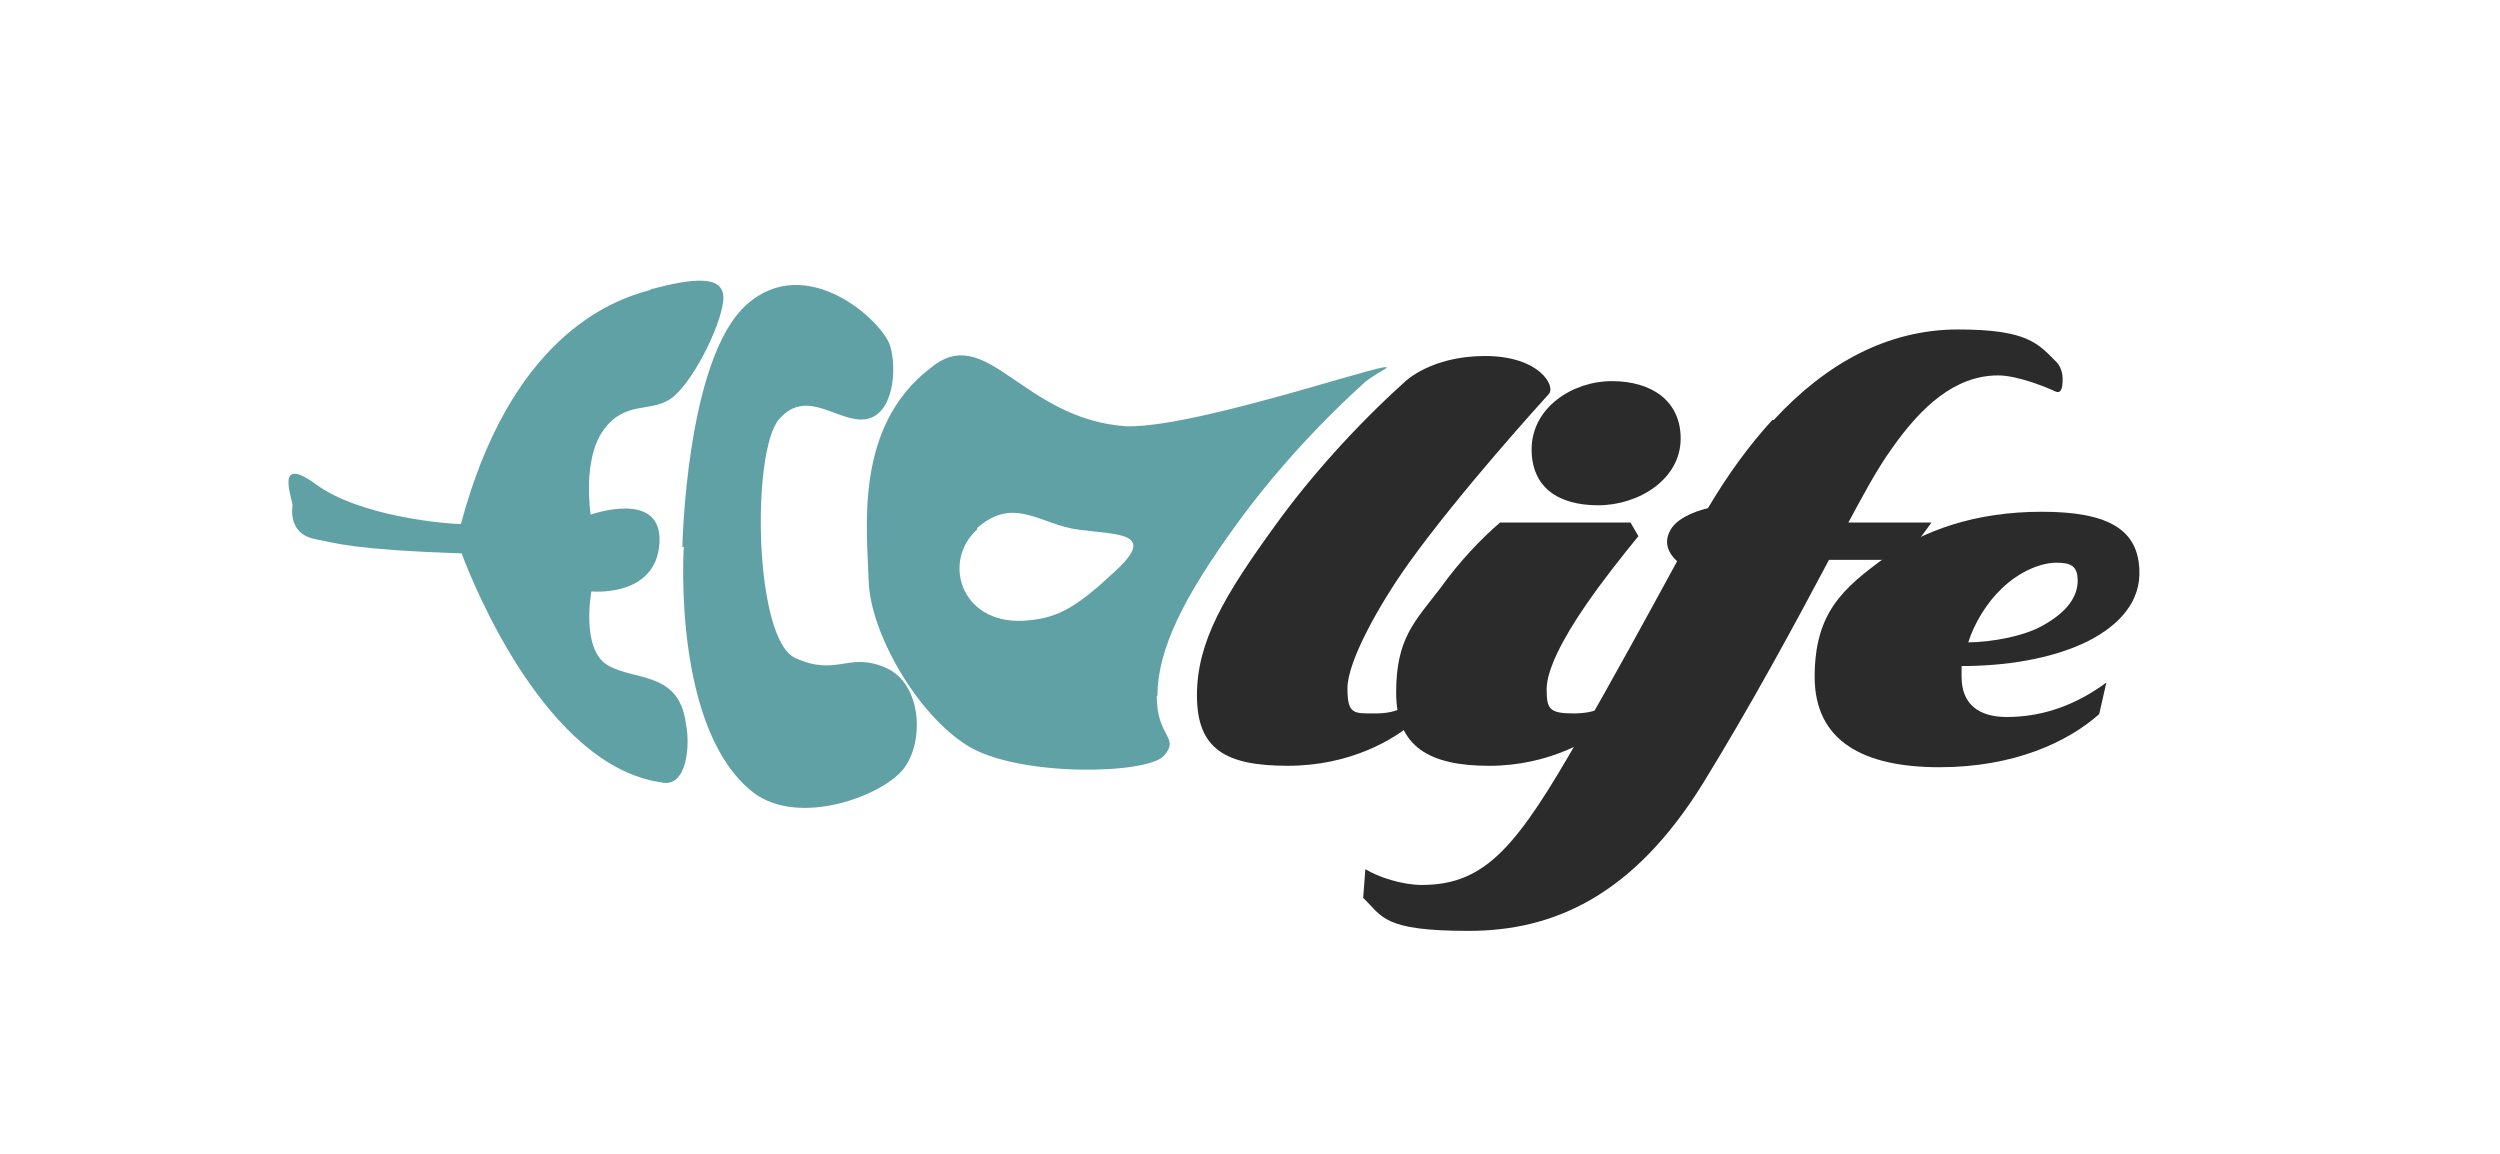
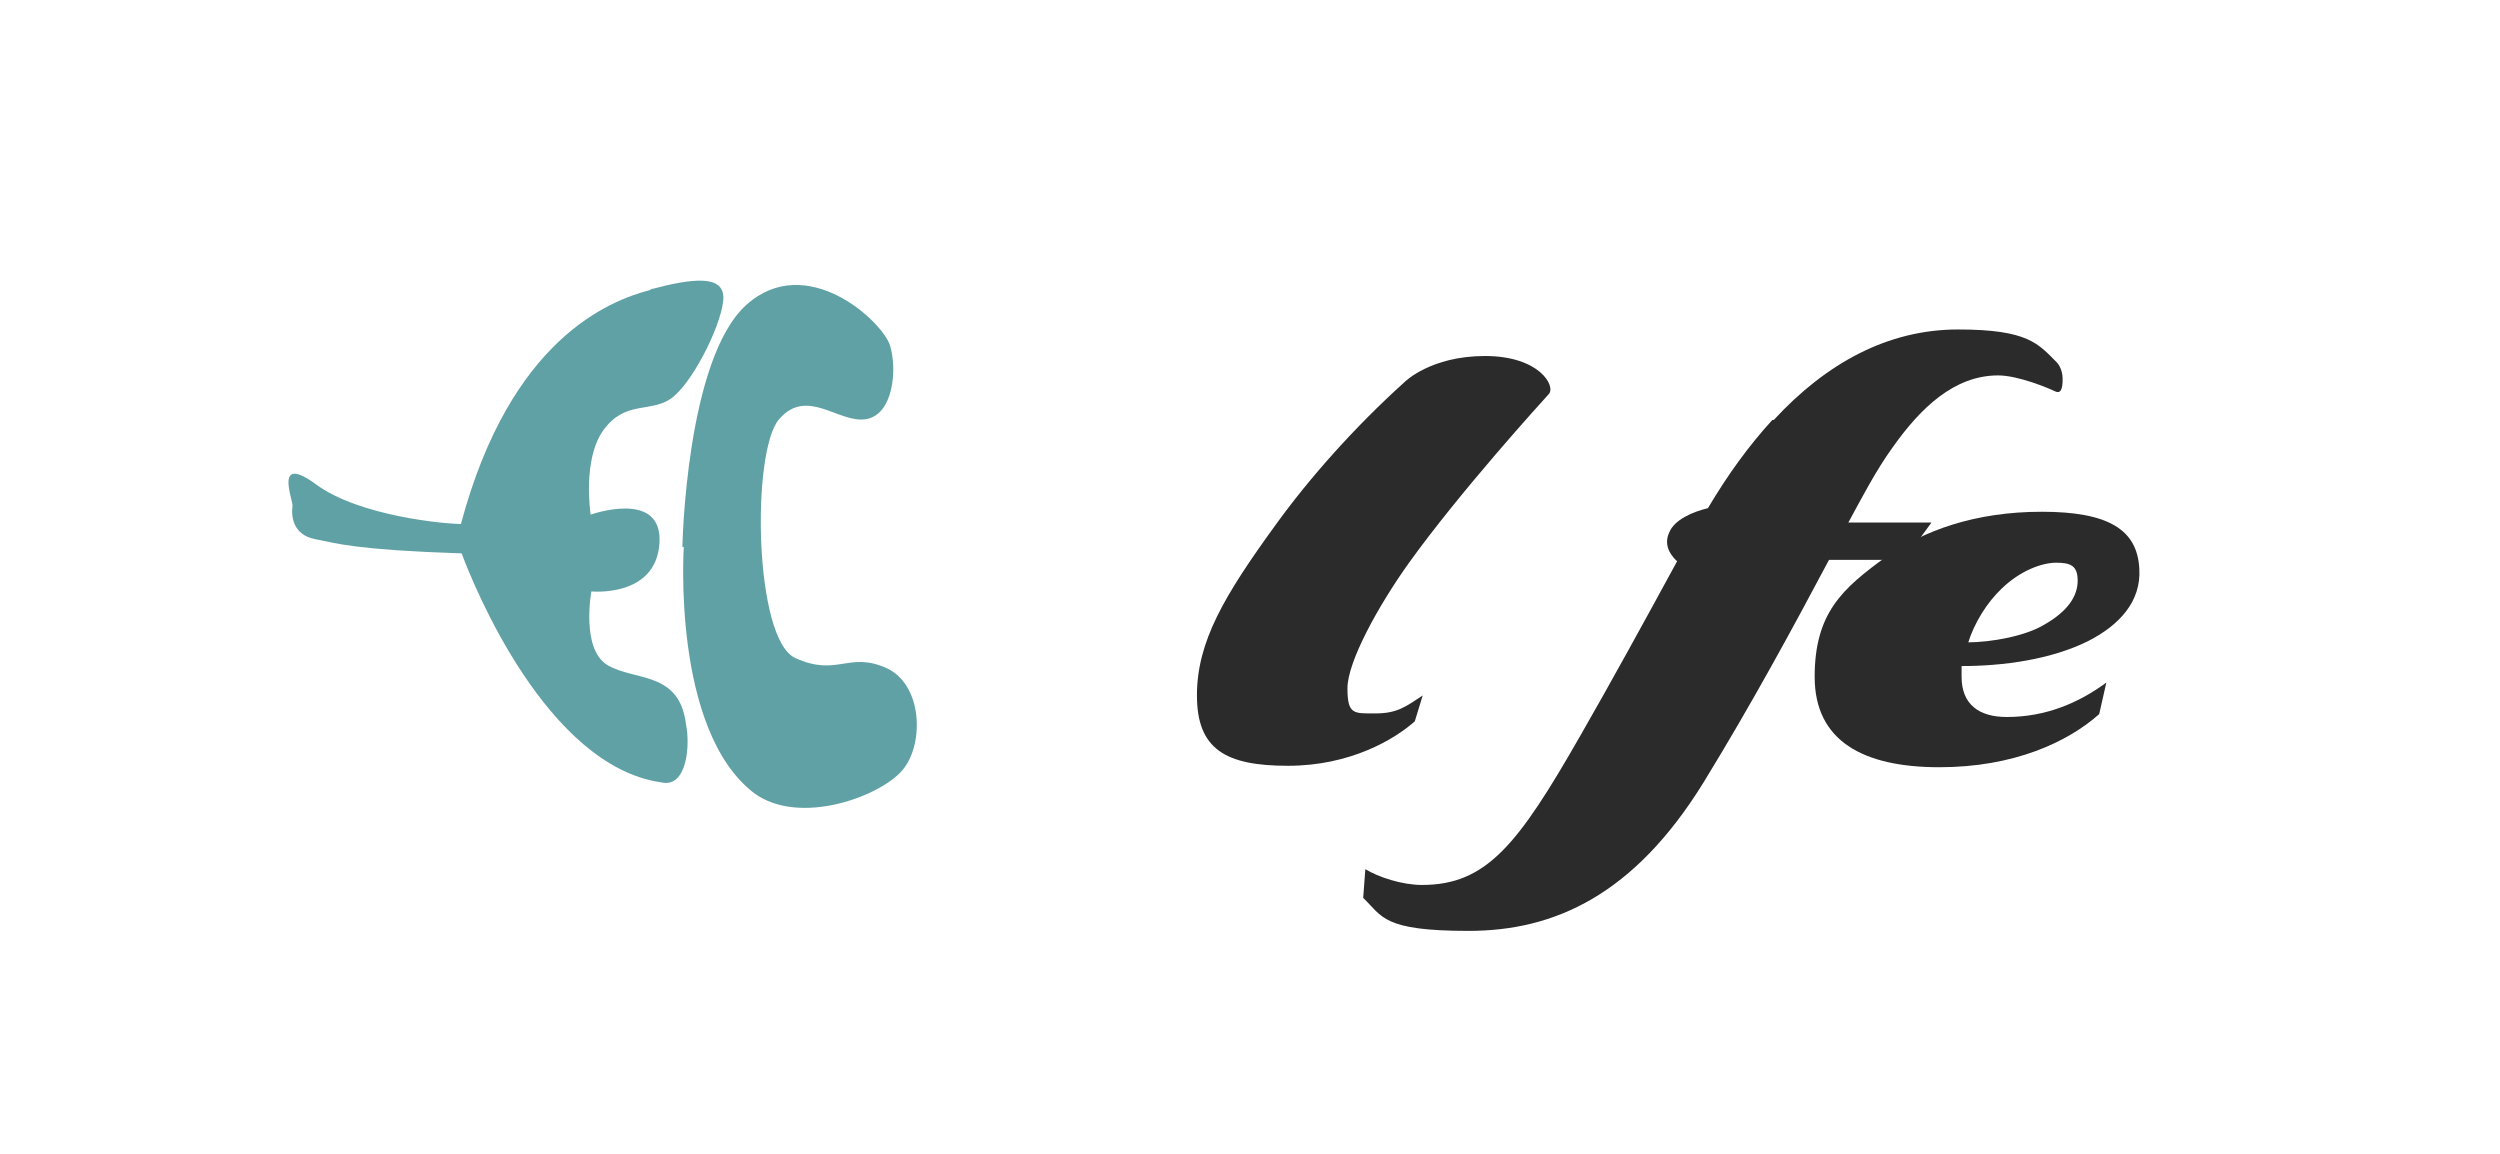
<svg xmlns="http://www.w3.org/2000/svg" width="104" height="48" viewBox="0 0 104 48" fill="none">
  <path d="M27.045 12.064C25.346 12.512 21.232 14.094 19.175 21.797C18.489 21.797 14.941 21.468 13.153 20.155C11.364 18.841 12.199 20.811 12.169 21.05C12.109 21.438 12.169 22.244 13.093 22.424C14.017 22.603 14.733 22.872 19.205 23.021C19.712 24.394 22.752 31.858 27.492 32.544C28.596 32.813 28.715 30.962 28.536 30.126C28.268 27.917 26.419 28.335 25.286 27.678C24.154 27.021 24.601 24.603 24.601 24.603C24.601 24.603 27.284 24.872 27.433 22.603C27.582 20.334 24.571 21.409 24.571 21.409C24.571 21.409 24.213 19.11 25.108 17.886C26.002 16.662 27.015 17.169 27.88 16.602C28.745 16.035 29.967 13.646 30.086 12.512C30.205 11.377 28.774 11.586 27.075 12.034L27.045 12.064Z" fill="#5FA1A5" />
  <path d="M28.387 22.752C28.387 22.752 28.536 14.96 31.04 12.691C33.544 10.422 36.734 13.378 37.032 14.393C37.33 15.408 37.152 17.259 36.019 17.438C34.886 17.617 33.574 16.094 32.411 17.438C31.249 18.781 31.368 26.633 33.097 27.38C34.826 28.156 35.273 27.111 36.824 27.768C38.374 28.424 38.463 30.902 37.569 32.007C36.675 33.112 33.276 34.395 31.368 32.992C27.939 30.365 28.446 22.752 28.446 22.752H28.387Z" fill="#5FA1A5" />
  <path d="M58.617 23.408C57.336 25.2 56.054 27.528 56.054 28.633C56.054 29.737 56.322 29.678 57.216 29.678C58.111 29.678 58.468 29.409 59.184 28.931L58.856 30.006C58.021 30.753 56.173 31.857 53.579 31.857C50.986 31.857 49.793 31.17 49.793 28.931C49.793 26.692 50.926 24.782 53.072 21.826C54.474 19.885 56.352 17.766 58.439 15.885C58.439 15.885 59.512 14.81 61.778 14.81C64.043 14.81 64.729 16.064 64.431 16.392C64.133 16.721 60.764 20.423 58.617 23.408Z" fill="#2B2B2B" />
-   <path d="M48.151 28.932C48.151 26.991 49.284 24.782 51.43 21.826C52.831 19.886 54.709 17.766 56.796 15.885C56.975 15.736 57.363 15.497 57.572 15.378C58.794 14.661 49.969 17.796 46.869 17.736C42.486 17.438 41.055 13.348 38.7 15.318C35.51 17.766 36.077 22.035 36.136 24.155C36.196 26.305 38.134 29.708 40.251 31.022C42.367 32.335 47.733 32.216 48.419 31.44C49.105 30.663 48.121 30.693 48.121 28.962L48.151 28.932ZM40.638 21.976C42.188 20.602 43.261 21.826 44.871 22.035C46.481 22.244 48.091 22.155 46.481 23.677C44.871 25.2 44.066 25.678 42.874 25.797C40.012 26.155 39.118 23.379 40.668 22.006L40.638 21.976Z" fill="#5FA1A5" />
-   <path d="M65.951 25.2C65.026 26.544 64.341 27.857 64.341 28.663C64.341 29.469 64.43 29.678 65.444 29.678C66.457 29.678 66.785 29.38 67.471 28.932L67.143 30.007C66.308 30.753 64.43 31.858 61.956 31.858C59.481 31.858 58.08 31.081 58.08 28.812C58.08 26.544 58.855 25.857 59.928 24.454C60.674 23.409 61.598 22.424 62.403 21.737H67.829L68.157 22.304C67.501 23.11 66.666 24.155 65.951 25.2ZM63.715 18.692C63.715 16.96 65.414 15.855 67.054 15.855C68.693 15.855 69.916 16.662 69.916 18.244C69.916 19.946 68.157 21.02 66.487 21.02C64.818 21.02 63.715 20.274 63.715 18.692Z" fill="#2B2B2B" />
  <path d="M73.791 17.468C75.968 15.11 78.532 13.706 81.453 13.706C84.375 13.706 84.792 14.303 85.567 15.08C85.567 15.08 85.806 15.319 85.806 15.766C85.806 16.214 85.716 16.393 85.478 16.274C85.24 16.154 83.957 15.617 83.123 15.617C81.304 15.617 79.903 16.96 78.74 18.602C78.025 19.588 77.429 20.752 76.892 21.737H80.35L79.217 23.29H76.087C74.596 26.096 72.867 29.291 70.87 32.545C67.978 37.232 64.669 38.725 61.091 38.725C57.514 38.725 57.514 38.127 56.709 37.351L56.798 36.157C57.335 36.486 58.319 36.814 59.154 36.814C61.837 36.814 63.148 35.142 65.742 30.604C66.994 28.425 68.485 25.708 69.767 23.349C69.409 23.021 69.23 22.603 69.439 22.155C69.648 21.618 70.423 21.289 71.049 21.14C71.883 19.737 72.748 18.543 73.732 17.468H73.791Z" fill="#2B2B2B" />
  <path d="M80.678 31.917C77.488 31.917 75.49 30.812 75.49 28.155C75.49 25.498 76.653 24.483 78.412 23.2C80.022 22.065 82.168 21.289 84.941 21.289C87.713 21.289 88.906 22.035 88.995 23.647C89.085 25.021 88.16 26.006 86.879 26.663C85.328 27.439 83.331 27.708 81.602 27.708C81.602 27.857 81.602 28.036 81.602 28.155C81.602 29.32 82.347 29.827 83.48 29.827C85.12 29.827 86.491 29.23 87.624 28.394L87.326 29.708C86.014 30.872 83.778 31.917 80.678 31.917ZM81.84 26.722C82.854 26.722 84.285 26.454 85.06 25.976C86.044 25.409 86.431 24.782 86.431 24.155C86.431 23.528 86.133 23.409 85.537 23.409C84.941 23.409 84.046 23.737 83.271 24.483C82.675 25.05 82.138 25.887 81.87 26.752L81.84 26.722Z" fill="#2B2B2B" />
</svg>